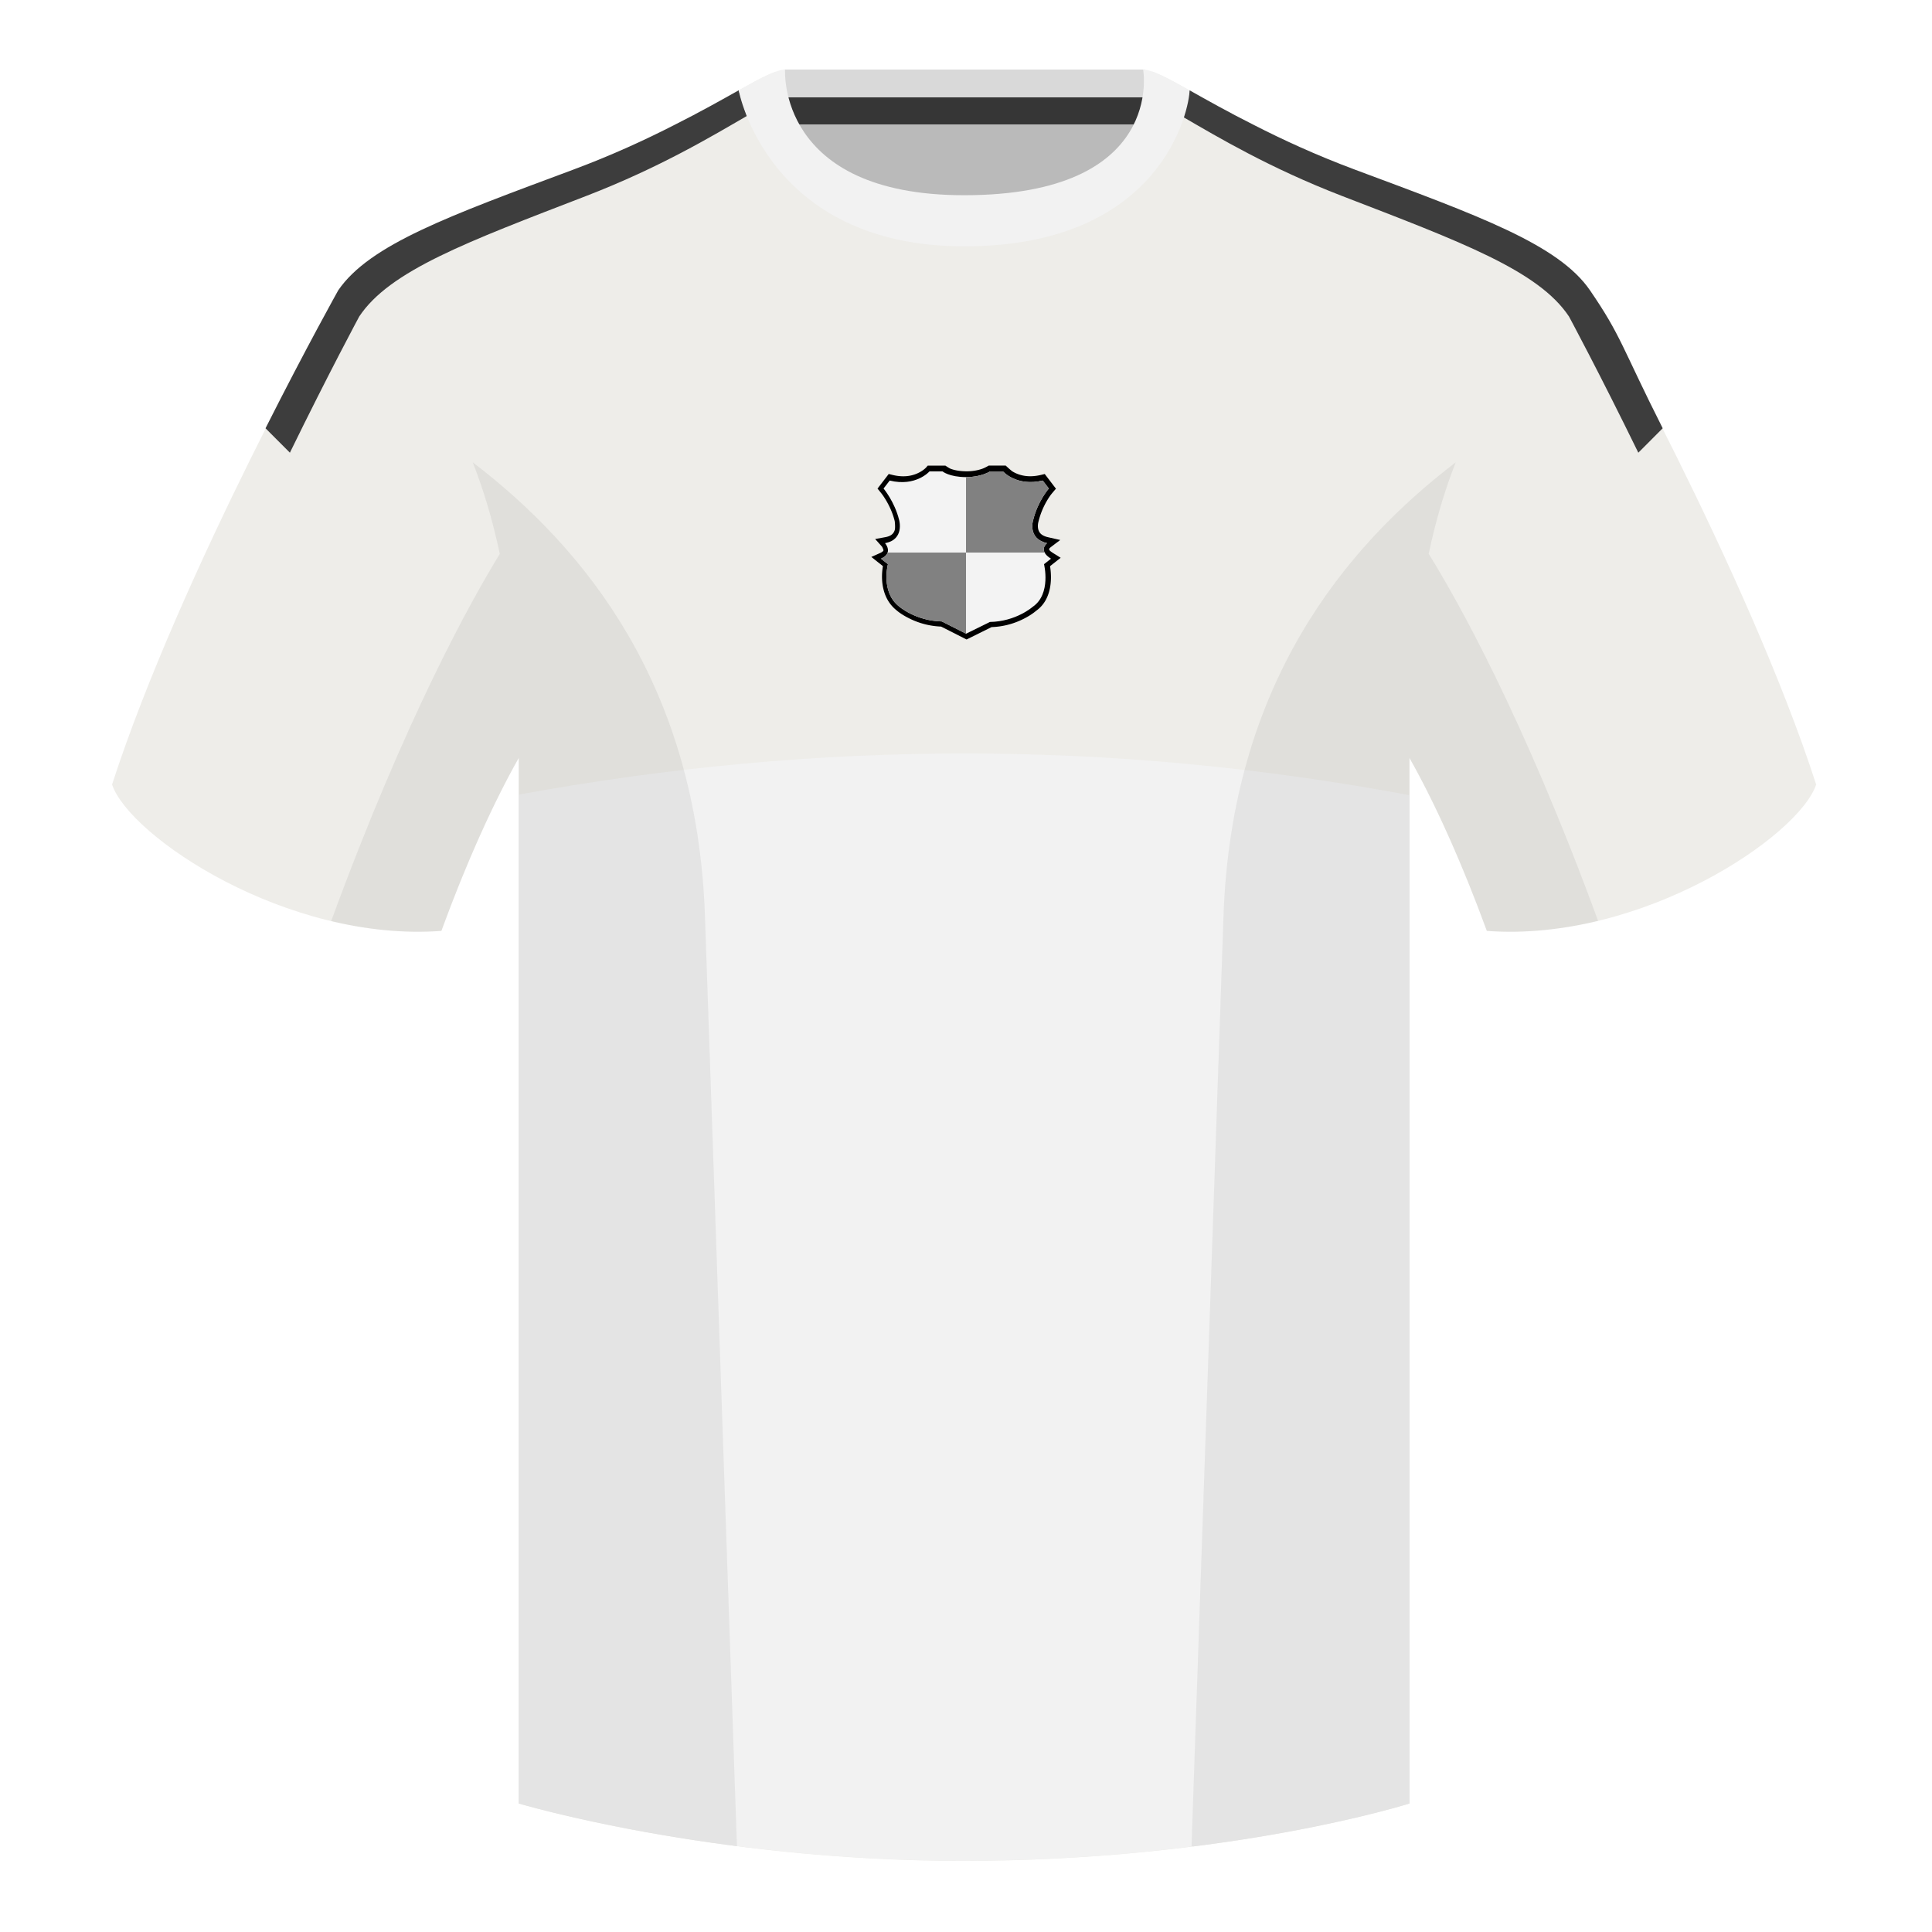
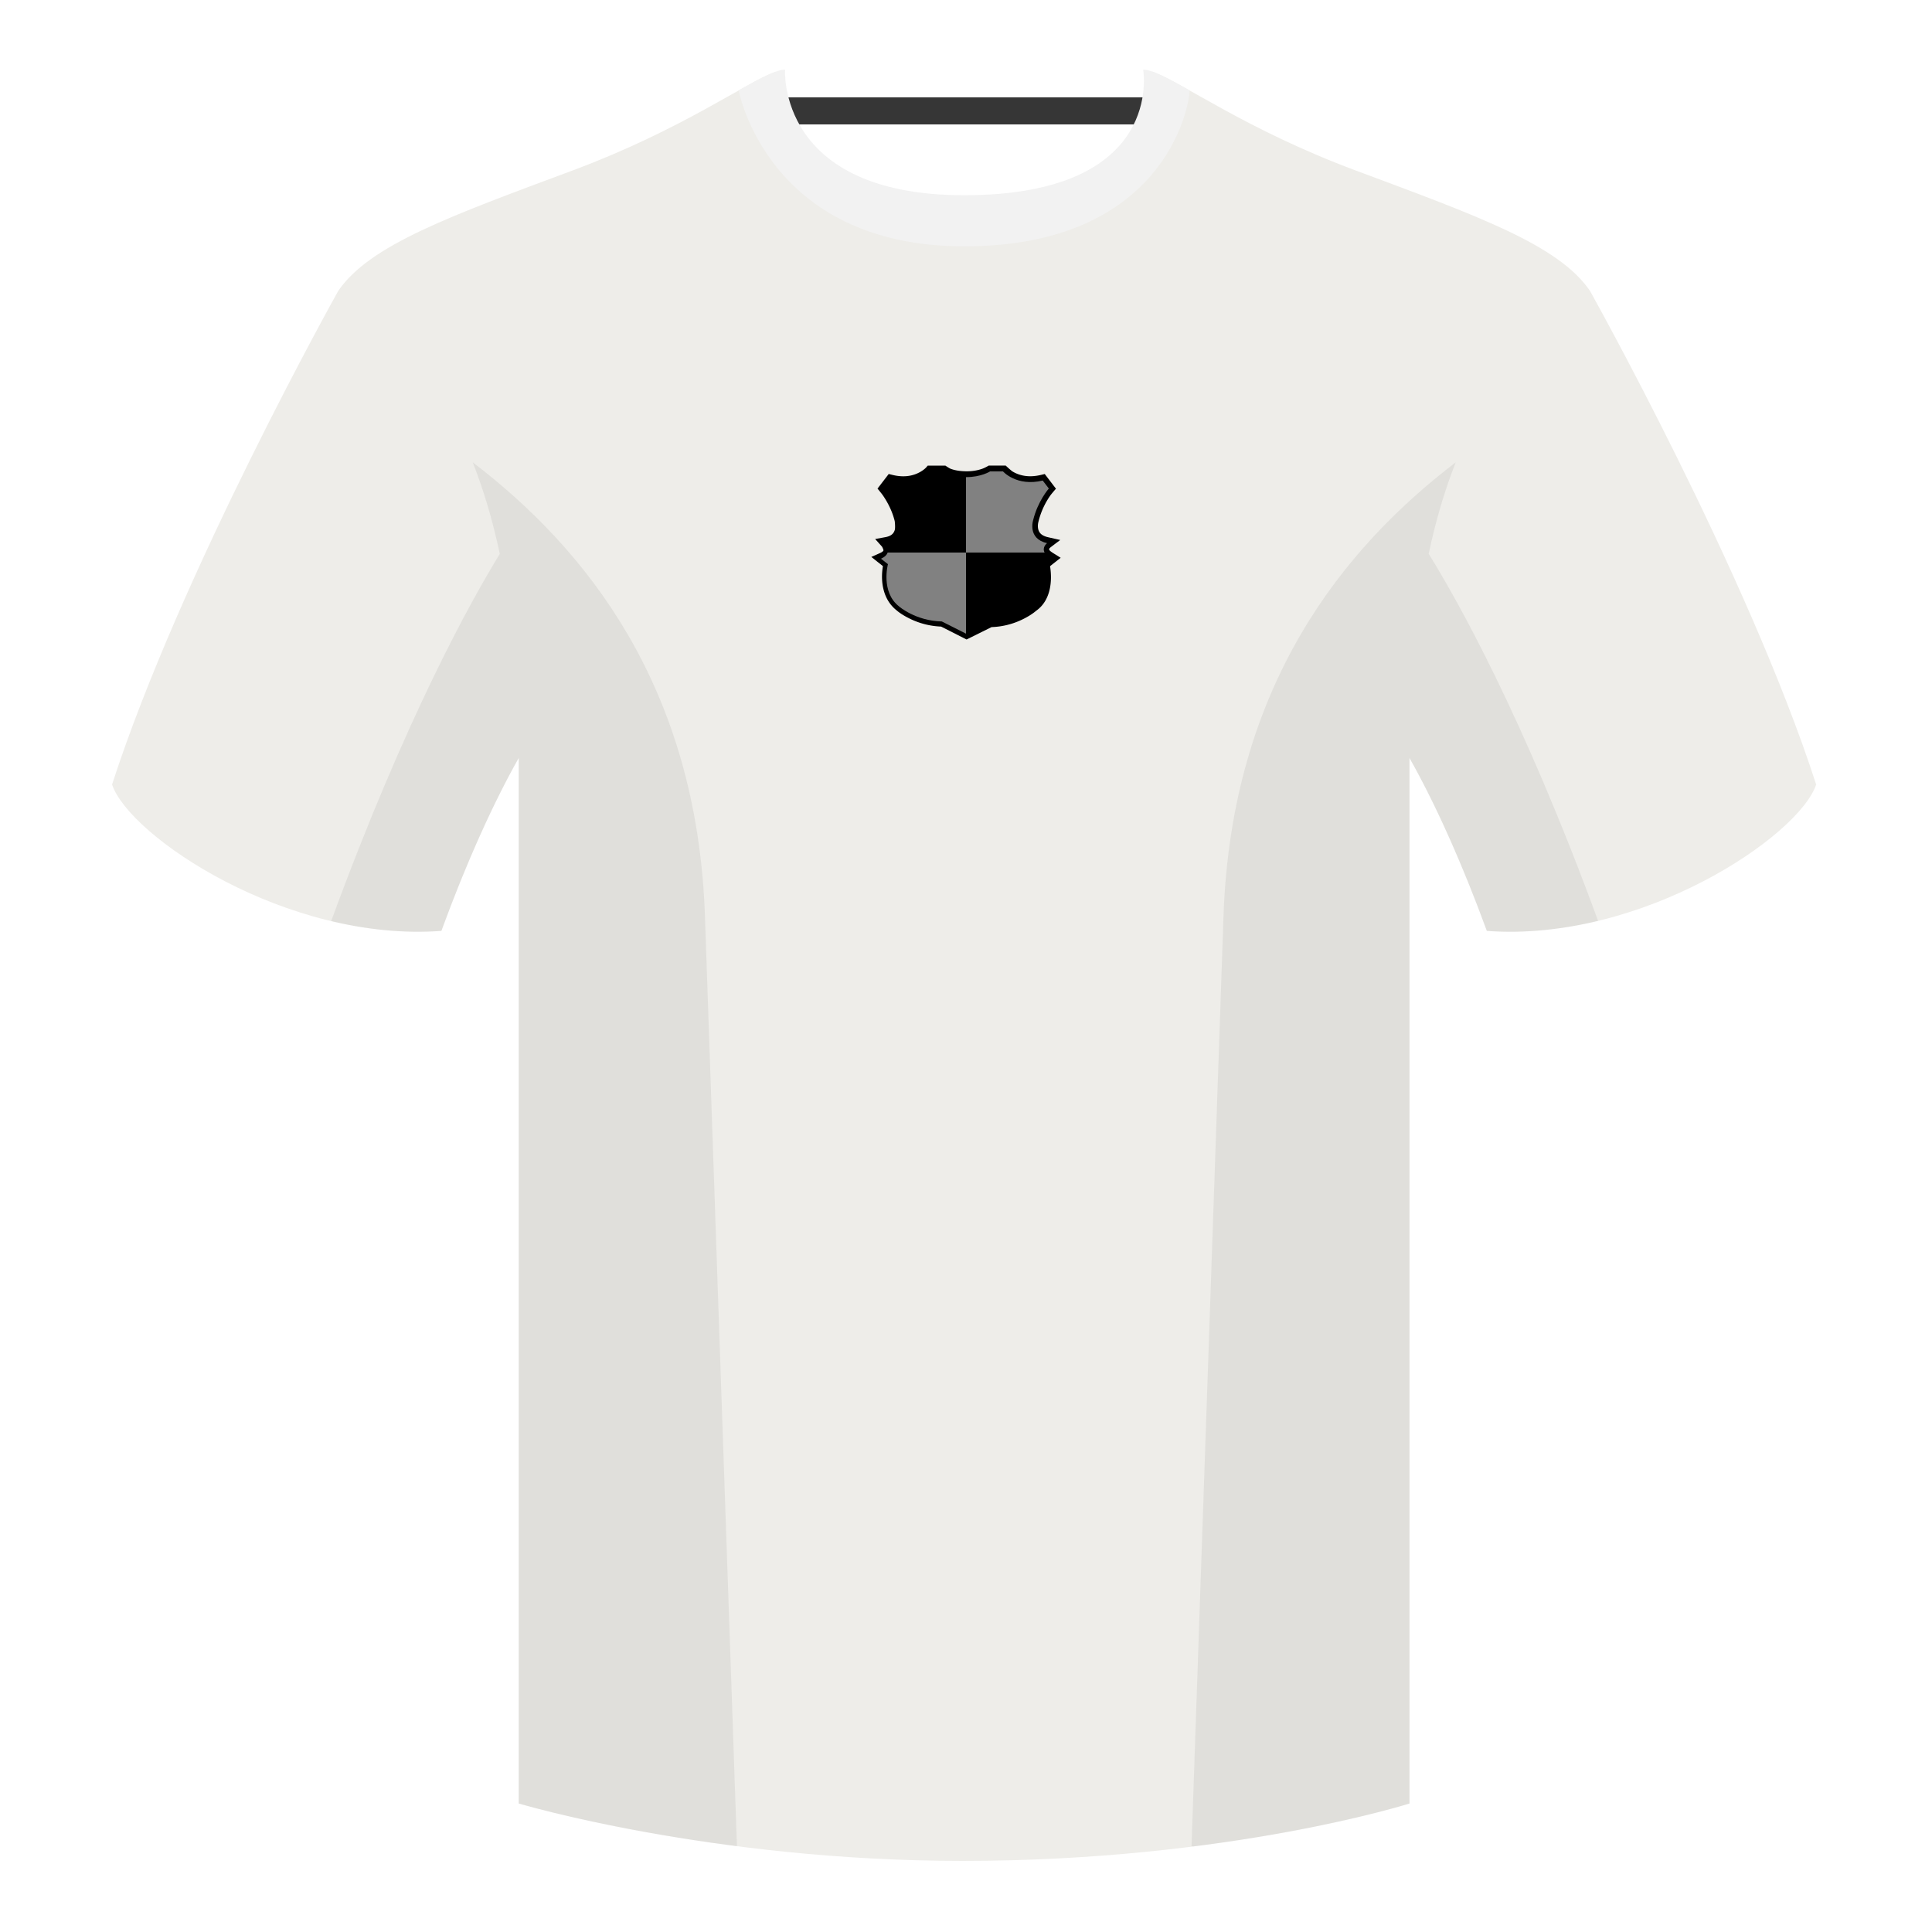
<svg xmlns="http://www.w3.org/2000/svg" height="500" viewBox="0 0 500 500" width="500">
  <g fill="none" fill-rule="evenodd">
    <path d="M0 0h500v500H0z" />
-     <path d="M203.006 109.193h93.643V21.898h-93.643z" fill="#bababa" />
-     <path d="M202.867 32.198h93.458v-14.2h-93.458z" fill="#d9d9d9" />
    <path d="M202.867 32.198h93.458v-7h-93.458z" fill="#363636" />
    <g fill="#eeede9">
      <path d="M87.55 75.26s-40.762 72.8-58.547 127.77c4.445 13.375 45.208 40.86 85.232 37.885 13.34-36.4 24.46-52 24.46-52S141.658 93.83 87.55 75.26M411.476 75.26s40.762 72.8 58.547 127.77c-4.445 13.375-45.208 40.86-85.232 37.885-13.34-36.4-24.46-52-24.46-52S357.368 93.83 411.476 75.26" />
      <path d="M249.514 57.706c-50.082 0-47.798-39.47-48.742-39.14-7.516 2.618-24.133 14.936-52.439 25.495-31.873 11.885-52.626 19.315-60.782 31.2 11.114 8.915 46.694 28.97 46.694 120.345v271.14S183.903 481.6 249.13 481.6c68.929 0 115.648-14.855 115.648-14.855v-271.14c0-91.375 35.58-111.43 46.7-120.345-8.157-11.885-28.91-19.315-60.783-31.2-28.36-10.577-44.982-22.92-52.478-25.511-.927-.318 4.177 39.156-48.703 39.156z" />
    </g>
-     <path d="M249.596 195c38.395 0 76.789 3.598 115.182 10.794v260.918s-46.719 14.855-115.648 14.855c-65.227 0-114.885-14.855-114.885-14.855V205.643C173.02 198.548 211.47 195 249.595 195z" fill="#f2f2f2" />
-     <path d="M174.404 32.4c6.756-3.393 12.314-6.526 16.77-9.028l2.137 6.63c-8.9 5.143-22.457 13.326-41.595 20.711-30.81 11.885-50.865 19.315-58.747 31.2 0 0-7.812 14.495-17.944 35.245l-6.308-6.322c10.64-21.092 18.83-35.72 18.83-35.72 8.157-11.885 28.91-19.315 60.783-31.2 10.156-3.789 18.808-7.803 26.074-11.516zM324.506 32.344c7.29 3.728 15.977 7.764 26.185 11.572 31.873 11.885 52.626 19.315 60.783 31.2s8.19 14.628 18.83 35.72l-6.308 6.322c-10.132-20.75-17.944-35.245-17.944-35.245-7.882-11.885-27.937-19.315-58.747-31.2-18.71-7.22-32.085-15.202-40.991-20.361l1.54-6.98c4.433 2.488 9.949 5.6 16.652 8.972z" fill="#3d3d3d" />
    <path d="M249.576 63.752c51.479 0 58.279-35.895 58.279-40.38-5.772-3.24-9.728-5.345-12.008-5.345 0 0 5.881 32.495-46.335 32.495-48.52 0-46.336-32.495-46.336-32.495-2.28 0-6.235 2.105-12.002 5.345 0 0 7.368 40.38 58.402 40.38" fill="#f2f2f2" />
    <g fill-rule="nonzero">
      <path d="M235.398 160.083c-1.602-.788-2.749-1.588-3.328-2.101-1.674-1.318-2.757-3.062-3.327-5.097-.581-2.076-.59-4.24-.265-6.268l.018-.106-2.996-2.375 2.25-1.006c.566-.254.813-.485.885-.668.053-.137-.33-.94-.358-.972l-1.784-1.992 2.622-.479c1.476-.269 2.173-.906 2.454-1.876.174-.6.008-2.197-.019-2.296-.358-1.463-.92-2.895-1.63-4.265a21.765 21.765 0 0 0-1.433-2.384c-.191-.276-.653-.86-1.386-1.752l2.9-3.777.938.232c2.961.733 5.379.312 7.311-.819a7.307 7.307 0 0 0 1.106-.786c.168-.147.27-.25.3-.285l.444-.511h4.556c.7.467 1.166.744 1.398.83 1.045.391 2.403.635 4.109.643 1.505.007 2.858-.24 4.033-.653.448-.157 1.008-.43 1.68-.82h4.406c.944.882 1.56 1.407 1.849 1.575 1.928 1.122 4.345 1.542 7.31.825l.938-.228 2.9 3.805c-.761.878-1.238 1.453-1.431 1.724a19.5 19.5 0 0 0-1.457 2.408 19.614 19.614 0 0 0-1.62 4.337l-.03.102c-.008.028-.033.121-.06.265-.119.625-.114 1.294.08 1.874.298.882 1.014 1.514 2.473 1.845l3.156.716c-1.775 1.334-2.684 2.03-2.727 2.086-.283.371-.24.595 1.034 1.392l1.803 1.127-2.746 2.167.025.163c.284 1.884.306 3.878-.111 5.787-.514 2.348-1.652 4.293-3.539 5.618-.65.566-1.766 1.342-3.3 2.109a19.74 19.74 0 0 1-8.213 2.095l-6.467 3.208-6.595-3.344a20.084 20.084 0 0 1-8.156-2.073z" fill="#000" />
-       <path d="M243.732 160.83c-6.78-.142-11.053-3.883-11.053-3.883-4.817-3.769-2.879-10.94-2.879-10.94l-1.8-1.418c3.329-1.48 1.038-4.021 1.038-4.021 5.144-.934 3.648-6.024 3.648-6.024-1.16-4.707-4.024-8.114-4.024-8.114l1.593-2.063c6.77 1.665 10.292-2.367 10.292-2.367h3.375s1.74 1.459 6.101 1.479c3.865.017 6.215-1.479 6.215-1.479h3.334s3.502 3.999 10.282 2.367l1.581 2.063s-2.847 3.2-4.067 8.218c0 0-1.526 4.76 3.616 5.92 0 0-2.486 1.846 1.016 4.021l-1.808 1.418s1.933 7.722-2.937 11.043c0 0-4.294 3.806-11.074 3.914L250.023 164z" fill="#f3f3f3" />
      <path d="M229.716 143c-.184.56-.676 1.126-1.716 1.59l1.8 1.417s-1.938 7.171 2.88 10.94c0 0 4.273 3.74 11.052 3.883l6.271 3.16v-40.511h.02c3.865.017 6.215-1.479 6.215-1.479h3.334s3.502 3.999 10.282 2.367l1.581 2.063s-2.847 3.2-4.067 8.218c0 0-1.526 4.76 3.616 5.92 0 0-1.371 1.017-.643 2.432z" fill="#818181" />
    </g>
    <path d="M413.584 238.323c-9.287 2.238-19.064 3.316-28.798 2.592-8.197-22.369-15.557-36.883-20.012-44.748v270.577s-21.102 6.71-55.867 11.11l-.544-.059c1.881-54.795 5.722-166.47 8.277-240.705 2.055-59.755 31.084-95.29 60.099-117.44-2.676 6.78-5.072 14.606-7 23.667 7.354 11.852 24.436 42.069 43.831 94.964l.014.042zM190.717 477.795c-34.248-4.401-56.477-11.05-56.477-11.05V196.171c-4.456 7.867-11.813 22.38-20.01 44.743-9.632.716-19.308-.332-28.51-2.523.005-.033.012-.065.02-.097 19.377-52.848 36.305-83.066 43.61-94.944-1.93-9.075-4.328-16.912-7.007-23.701 29.015 22.15 58.044 57.685 60.1 117.44 2.554 74.235 6.395 185.91 8.276 240.705z" fill="#000" fill-opacity=".06" />
  </g>
</svg>